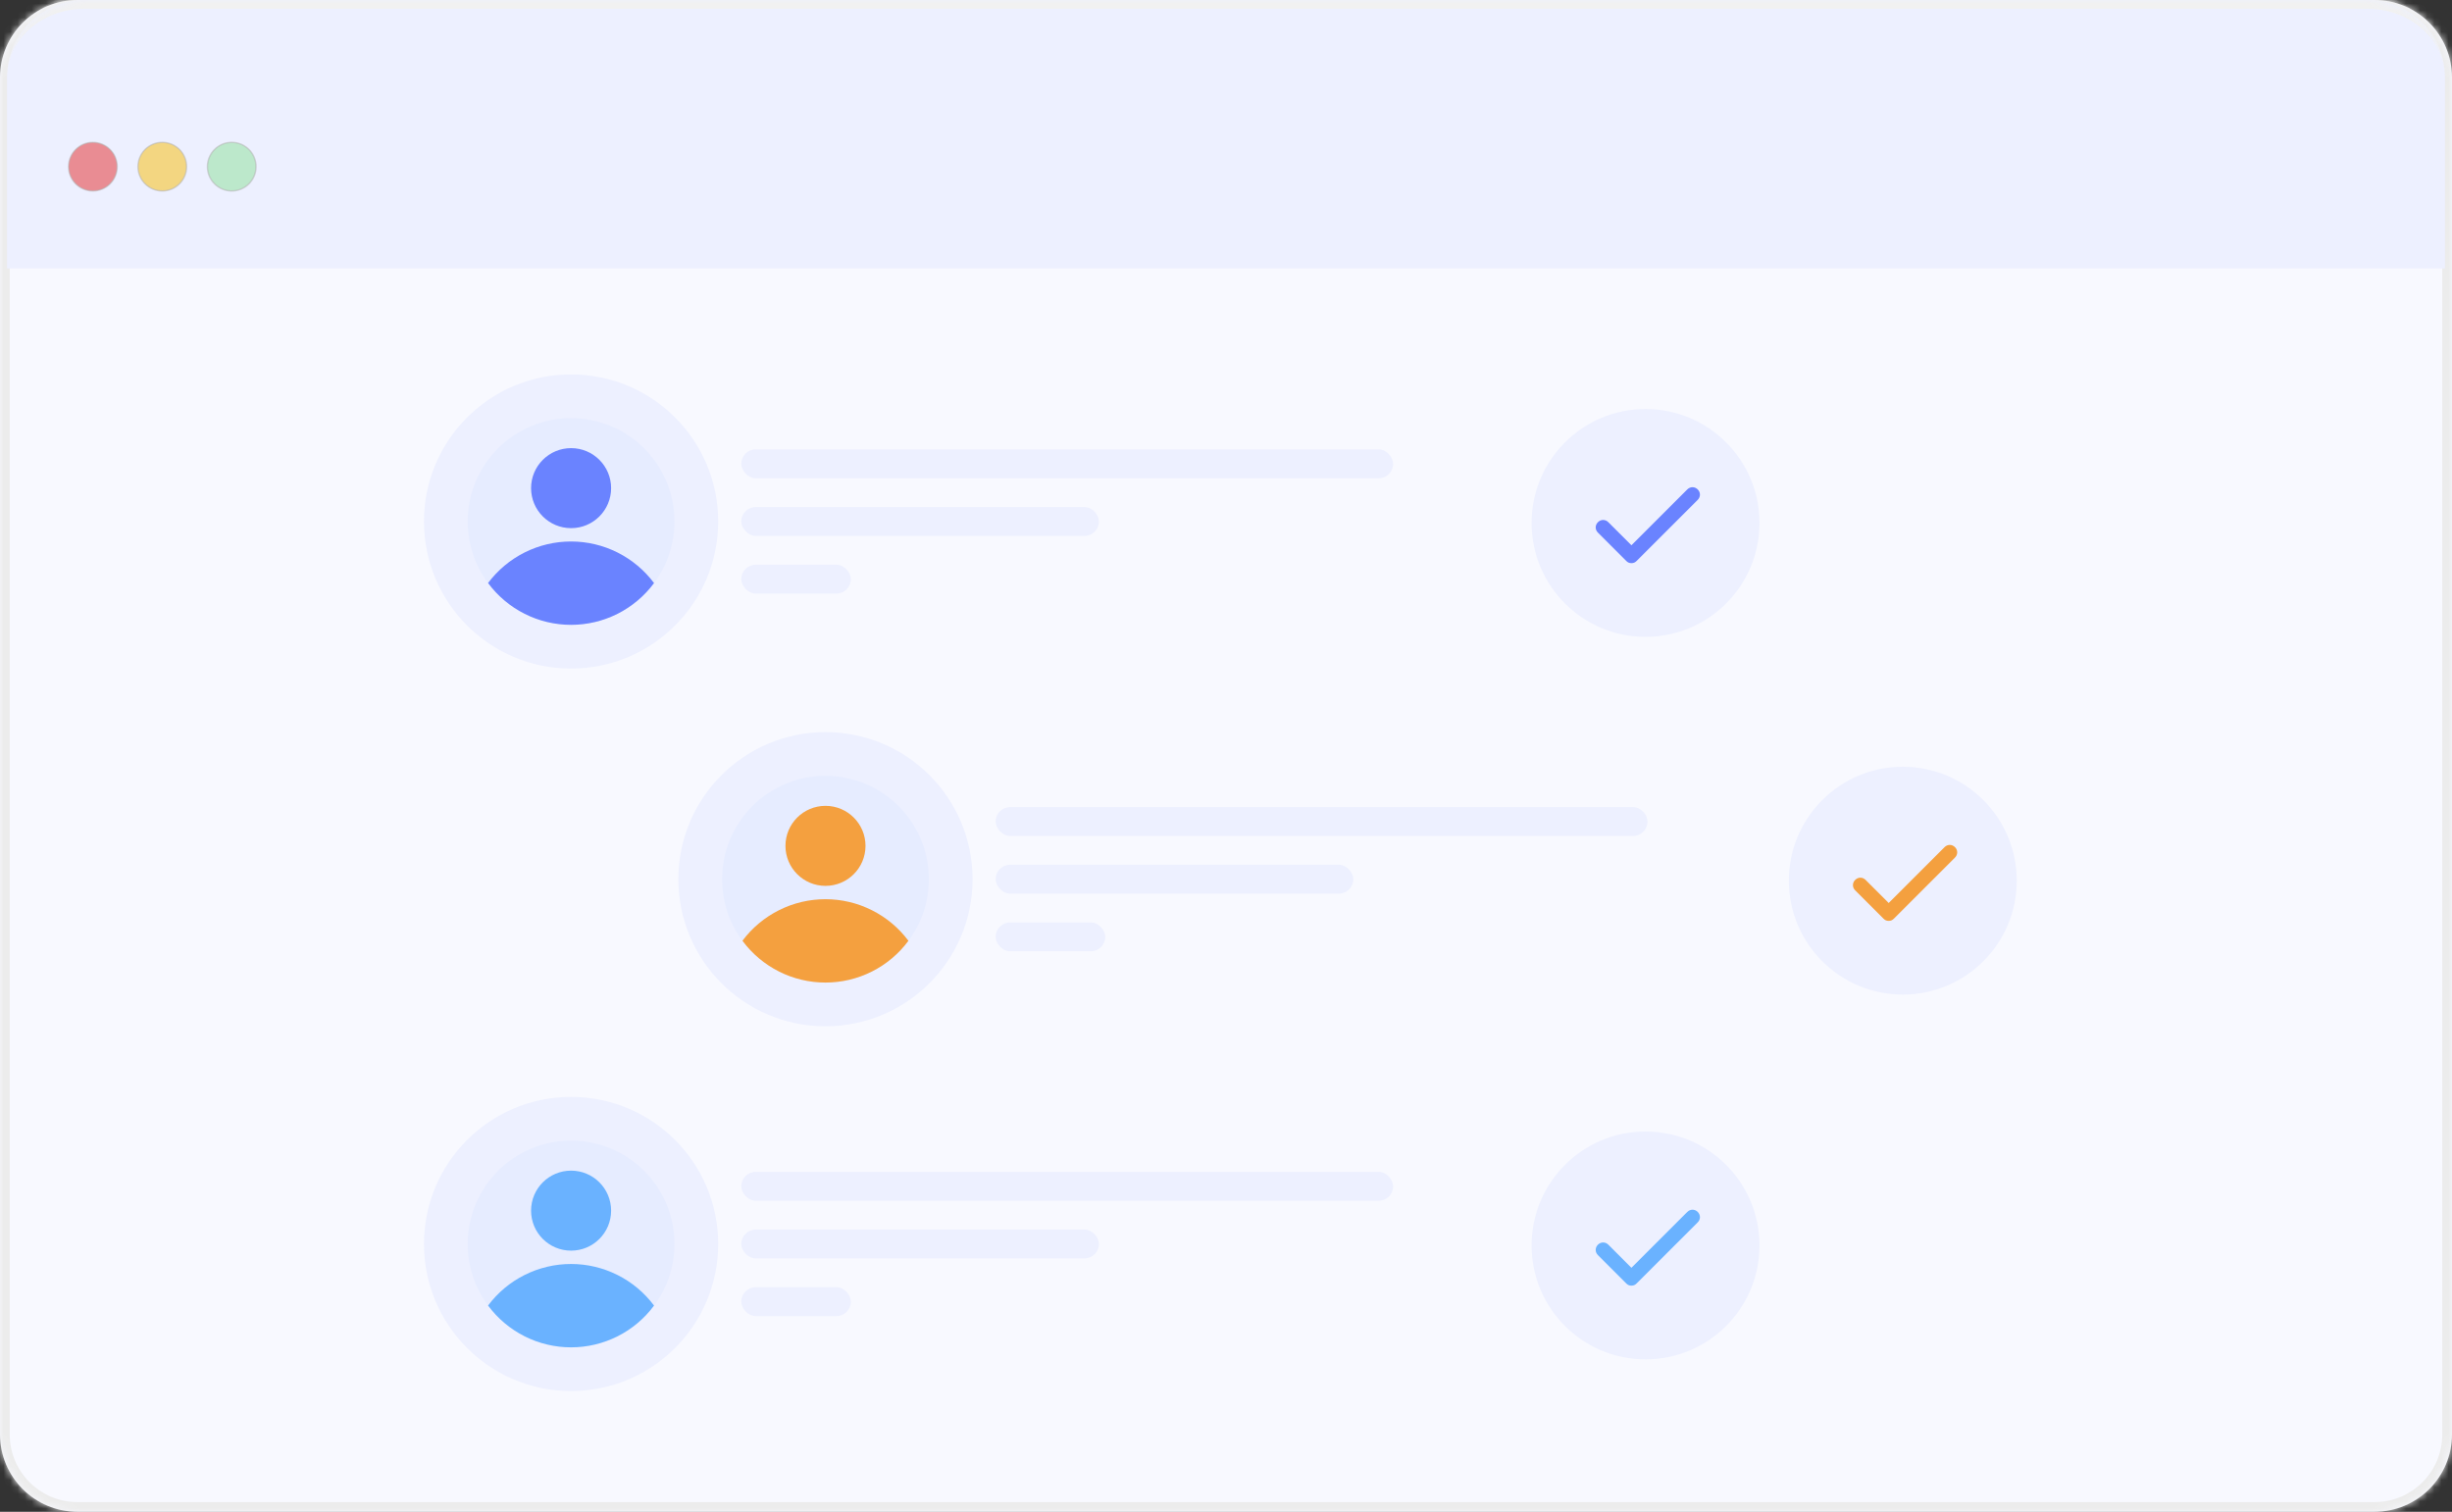
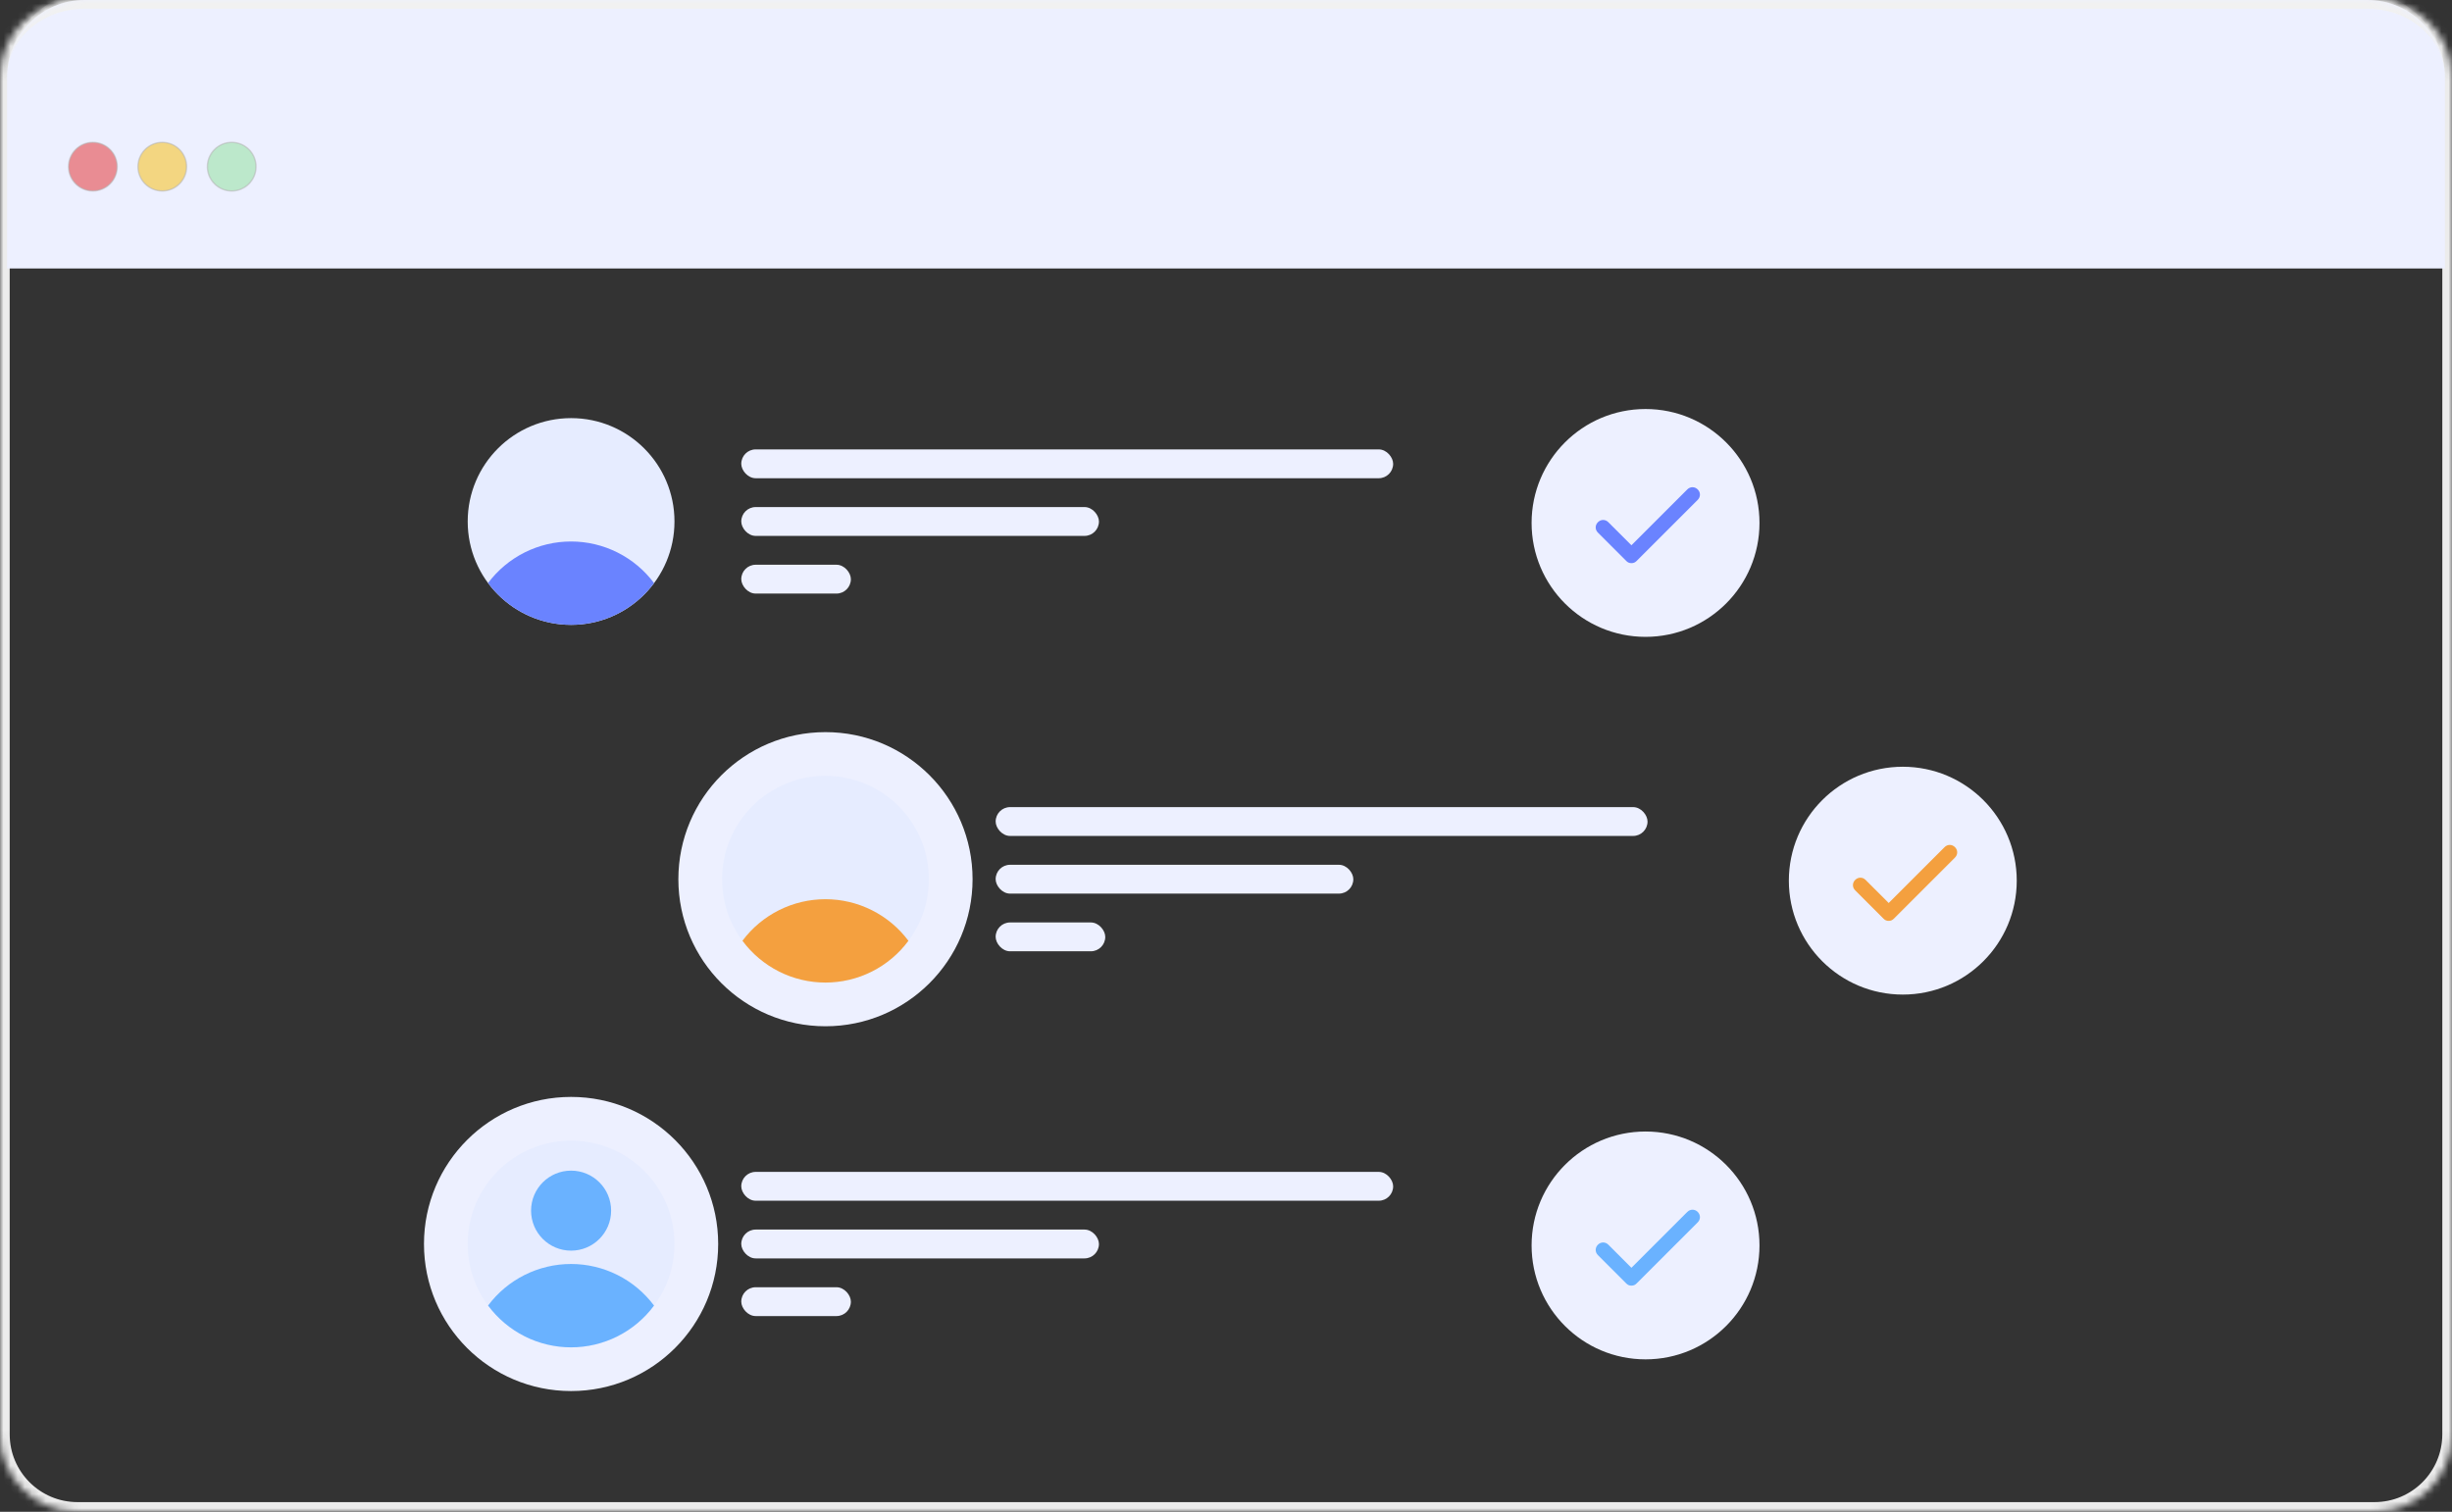
<svg xmlns="http://www.w3.org/2000/svg" width="347" height="214" viewBox="0 0 347 214" fill="none">
  <rect x="0" y="0" width="347" height="214" fill="#333333" stroke="none" />
  <mask id="path-1-inside-1_4269_10364" fill="white">
    <path d="M0 10.972C0 4.912 4.912 0 10.972 0H336.028C342.088 0 347 4.912 347 10.972V203.03C347 209.089 342.089 214 336.03 214H10.97C4.911 214 0 209.089 0 203.03V10.972Z" />
  </mask>
-   <path d="M0 10.972C0 4.912 4.912 0 10.972 0H336.028C342.088 0 347 4.912 347 10.972V203.03C347 209.089 342.089 214 336.03 214H10.97C4.911 214 0 209.089 0 203.03V10.972Z" fill="#F8F9FF" />
  <path d="M-1.372 10.972C-1.372 4.155 4.155 -1.372 10.972 -1.372H336.028C342.845 -1.372 348.372 4.155 348.372 10.972L345.628 10.972C345.628 5.67 341.33 1.372 336.028 1.372H10.972C5.67 1.372 1.372 5.67 1.372 10.972L-1.372 10.972ZM348.372 203.03C348.372 209.845 342.847 215.37 336.032 215.37H10.969C4.153 215.37 -1.372 209.845 -1.372 203.03L1.372 203.03C1.372 208.332 5.669 212.63 10.97 212.63H336.03C341.331 212.63 345.628 208.332 345.628 203.03L348.372 203.03ZM10.969 215.37C4.153 215.37 -1.372 209.845 -1.372 203.03V10.972C-1.372 4.155 4.155 -1.372 10.972 -1.372L10.972 1.372C5.67 1.372 1.372 5.67 1.372 10.972V203.03C1.372 208.332 5.669 212.63 10.97 212.63L10.969 215.37ZM336.028 -1.372C342.845 -1.372 348.372 4.155 348.372 10.972V203.03C348.372 209.845 342.847 215.37 336.032 215.37L336.03 212.63C341.331 212.63 345.628 208.332 345.628 203.03V10.972C345.628 5.67 341.33 1.372 336.028 1.372L336.028 -1.372Z" fill="#ECECEC" mask="url(#path-1-inside-1_4269_10364)" />
  <mask id="path-3-inside-2_4269_10364" fill="white">
    <path d="M1 10.972C1 4.912 5.912 0 11.972 0H335.028C341.088 0 346 4.912 346 10.972V38H1V10.972Z" />
  </mask>
  <path d="M1 10.972C1 4.912 5.912 0 11.972 0H335.028C341.088 0 346 4.912 346 10.972V38H1V10.972Z" fill="#EDF0FF" />
  <path d="M1 10.972C1 4.228 6.467 -1.24 13.212 -1.24H333.788C340.533 -1.24 346 4.228 346 10.972V10.972C346 5.597 341.088 1.24 335.028 1.24H11.972C5.912 1.24 1 5.597 1 10.972V10.972ZM346 38H1H346ZM1 38V0V38ZM346 0V38V0Z" fill="#F1F1F1" mask="url(#path-3-inside-2_4269_10364)" />
  <circle opacity="0.5" cx="13.143" cy="23.592" r="3.438" fill="#E62929" stroke="#B2B2B2" stroke-width="0.207" />
  <circle opacity="0.5" cx="22.967" cy="23.592" r="3.438" fill="#FBBC05" stroke="#B2B2B2" stroke-width="0.207" />
  <circle opacity="0.5" cx="32.795" cy="23.592" r="3.438" fill="#8CE098" stroke="#B2B2B2" stroke-width="0.207" />
-   <circle cx="80.818" cy="73.818" r="20.818" fill="#EDF0FF" />
  <g clip-path="url(#clip0_4269_10364)">
    <path d="M80.819 88.45C88.9 88.45 95.45 81.899 95.45 73.818C95.45 65.737 88.9 59.187 80.819 59.187C72.738 59.187 66.188 65.737 66.188 73.818C66.188 81.899 72.738 88.45 80.819 88.45Z" fill="#E6ECFF" />
    <path d="M92.558 82.538C91.194 80.711 89.422 79.227 87.384 78.205C85.345 77.183 83.097 76.651 80.816 76.65C78.536 76.649 76.287 77.18 74.248 78.201C72.209 79.222 70.436 80.704 69.07 82.53C70.429 84.366 72.199 85.857 74.238 86.885C76.277 87.913 78.529 88.449 80.812 88.449C83.096 88.45 85.348 87.916 87.388 86.889C89.428 85.862 91.198 84.372 92.558 82.538Z" fill="#6A83FF" />
-     <path d="M80.82 74.762C83.948 74.762 86.484 72.226 86.484 69.098C86.484 65.97 83.948 63.435 80.82 63.435C77.692 63.435 75.156 65.97 75.156 69.098C75.156 72.226 77.692 74.762 80.82 74.762Z" fill="#6A83FF" />
  </g>
  <rect x="104.902" y="63.613" width="92.253" height="4.082" rx="2.041" fill="#EDF0FF" />
  <rect x="104.902" y="71.777" width="50.617" height="4.082" rx="2.041" fill="#EDF0FF" />
  <rect x="104.902" y="79.941" width="15.512" height="4.082" rx="2.041" fill="#EDF0FF" />
  <circle cx="232.872" cy="74.024" r="16.126" fill="#EDF0FF" />
  <path d="M240.256 69.281C239.834 68.86 239.202 68.86 238.78 69.281L230.875 77.186L227.608 73.919C227.187 73.497 226.554 73.497 226.133 73.919C225.711 74.34 225.711 74.973 226.133 75.394L230.138 79.4C230.349 79.61 230.559 79.716 230.875 79.716C231.192 79.716 231.402 79.61 231.613 79.4L240.256 70.757C240.677 70.335 240.677 69.703 240.256 69.281Z" fill="#6A83FF" />
  <circle cx="116.818" cy="124.454" r="20.818" fill="#EDF0FF" />
  <g clip-path="url(#clip1_4269_10364)">
    <path d="M116.819 139.086C124.9 139.086 131.45 132.535 131.45 124.454C131.45 116.374 124.9 109.823 116.819 109.823C108.738 109.823 102.188 116.374 102.188 124.454C102.188 132.535 108.738 139.086 116.819 139.086Z" fill="#E6ECFF" />
    <path d="M128.558 133.174C127.194 131.347 125.422 129.864 123.384 128.842C121.345 127.819 119.097 127.287 116.816 127.286C114.536 127.285 112.287 127.817 110.248 128.837C108.209 129.858 106.436 131.341 105.07 133.167C106.429 135.002 108.199 136.493 110.238 137.521C112.277 138.549 114.529 139.085 116.813 139.086C119.096 139.086 121.348 138.552 123.388 137.525C125.428 136.499 127.199 135.008 128.558 133.174Z" fill="#F4A03F" />
-     <path d="M116.82 125.398C119.948 125.398 122.484 122.863 122.484 119.735C122.484 116.607 119.948 114.071 116.82 114.071C113.692 114.071 111.156 116.607 111.156 119.735C111.156 122.863 113.692 125.398 116.82 125.398Z" fill="#F4A03F" />
  </g>
  <rect x="140.902" y="114.249" width="92.253" height="4.082" rx="2.041" fill="#EDF0FF" />
  <rect x="140.902" y="122.413" width="50.617" height="4.082" rx="2.041" fill="#EDF0FF" />
  <rect x="140.902" y="130.577" width="15.512" height="4.082" rx="2.041" fill="#EDF0FF" />
  <circle cx="269.278" cy="124.661" r="16.126" fill="#EDF0FF" />
  <path d="M276.662 119.918C276.241 119.496 275.608 119.496 275.187 119.918L267.282 127.823L264.014 124.555C263.593 124.134 262.96 124.134 262.539 124.555C262.117 124.977 262.117 125.609 262.539 126.031L266.544 130.036C266.755 130.247 266.966 130.352 267.282 130.352C267.598 130.352 267.809 130.247 268.02 130.036L276.662 121.393C277.084 120.972 277.084 120.339 276.662 119.918Z" fill="#F4A03F" />
  <circle cx="80.818" cy="176.091" r="20.818" fill="#EDF0FF" />
  <g clip-path="url(#clip2_4269_10364)">
    <path d="M80.819 190.722C88.9 190.722 95.45 184.171 95.45 176.09C95.45 168.01 88.9 161.459 80.819 161.459C72.738 161.459 66.188 168.01 66.188 176.09C66.188 184.171 72.738 190.722 80.819 190.722Z" fill="#E6ECFF" />
    <path d="M92.558 184.81C91.194 182.983 89.422 181.5 87.384 180.478C85.345 179.455 83.097 178.923 80.816 178.922C78.536 178.921 76.287 179.453 74.248 180.473C72.209 181.494 70.436 182.977 69.07 184.803C70.429 186.638 72.199 188.129 74.238 189.157C76.277 190.185 78.529 190.721 80.812 190.722C83.096 190.722 85.348 190.188 87.388 189.161C89.428 188.135 91.198 186.644 92.558 184.81Z" fill="#6AB2FF" />
    <path d="M80.82 177.034C83.948 177.034 86.484 174.499 86.484 171.371C86.484 168.243 83.948 165.707 80.82 165.707C77.692 165.707 75.156 168.243 75.156 171.371C75.156 174.499 77.692 177.034 80.82 177.034Z" fill="#6AB2FF" />
  </g>
  <rect x="104.902" y="165.885" width="92.253" height="4.082" rx="2.041" fill="#EDF0FF" />
  <rect x="104.902" y="174.05" width="50.617" height="4.082" rx="2.041" fill="#EDF0FF" />
  <rect x="104.902" y="182.213" width="15.512" height="4.082" rx="2.041" fill="#EDF0FF" />
  <circle cx="232.872" cy="176.296" r="16.126" fill="#EDF0FF" />
  <path d="M240.256 171.554C239.834 171.132 239.202 171.132 238.78 171.554L230.875 179.459L227.608 176.191C227.187 175.77 226.554 175.77 226.133 176.191C225.711 176.613 225.711 177.245 226.133 177.667L230.138 181.672C230.349 181.883 230.559 181.988 230.875 181.988C231.192 181.988 231.402 181.883 231.613 181.672L240.256 173.029C240.677 172.608 240.677 171.975 240.256 171.554Z" fill="#6AB2FF" />
  <defs>
    <clipPath id="clip0_4269_10364">
      <rect width="30.207" height="30.207" fill="white" transform="translate(65.715 58.715)" />
    </clipPath>
    <clipPath id="clip1_4269_10364">
      <rect width="30.207" height="30.207" fill="white" transform="translate(101.715 109.351)" />
    </clipPath>
    <clipPath id="clip2_4269_10364">
      <rect width="30.207" height="30.207" fill="white" transform="translate(65.715 160.987)" />
    </clipPath>
  </defs>
</svg>